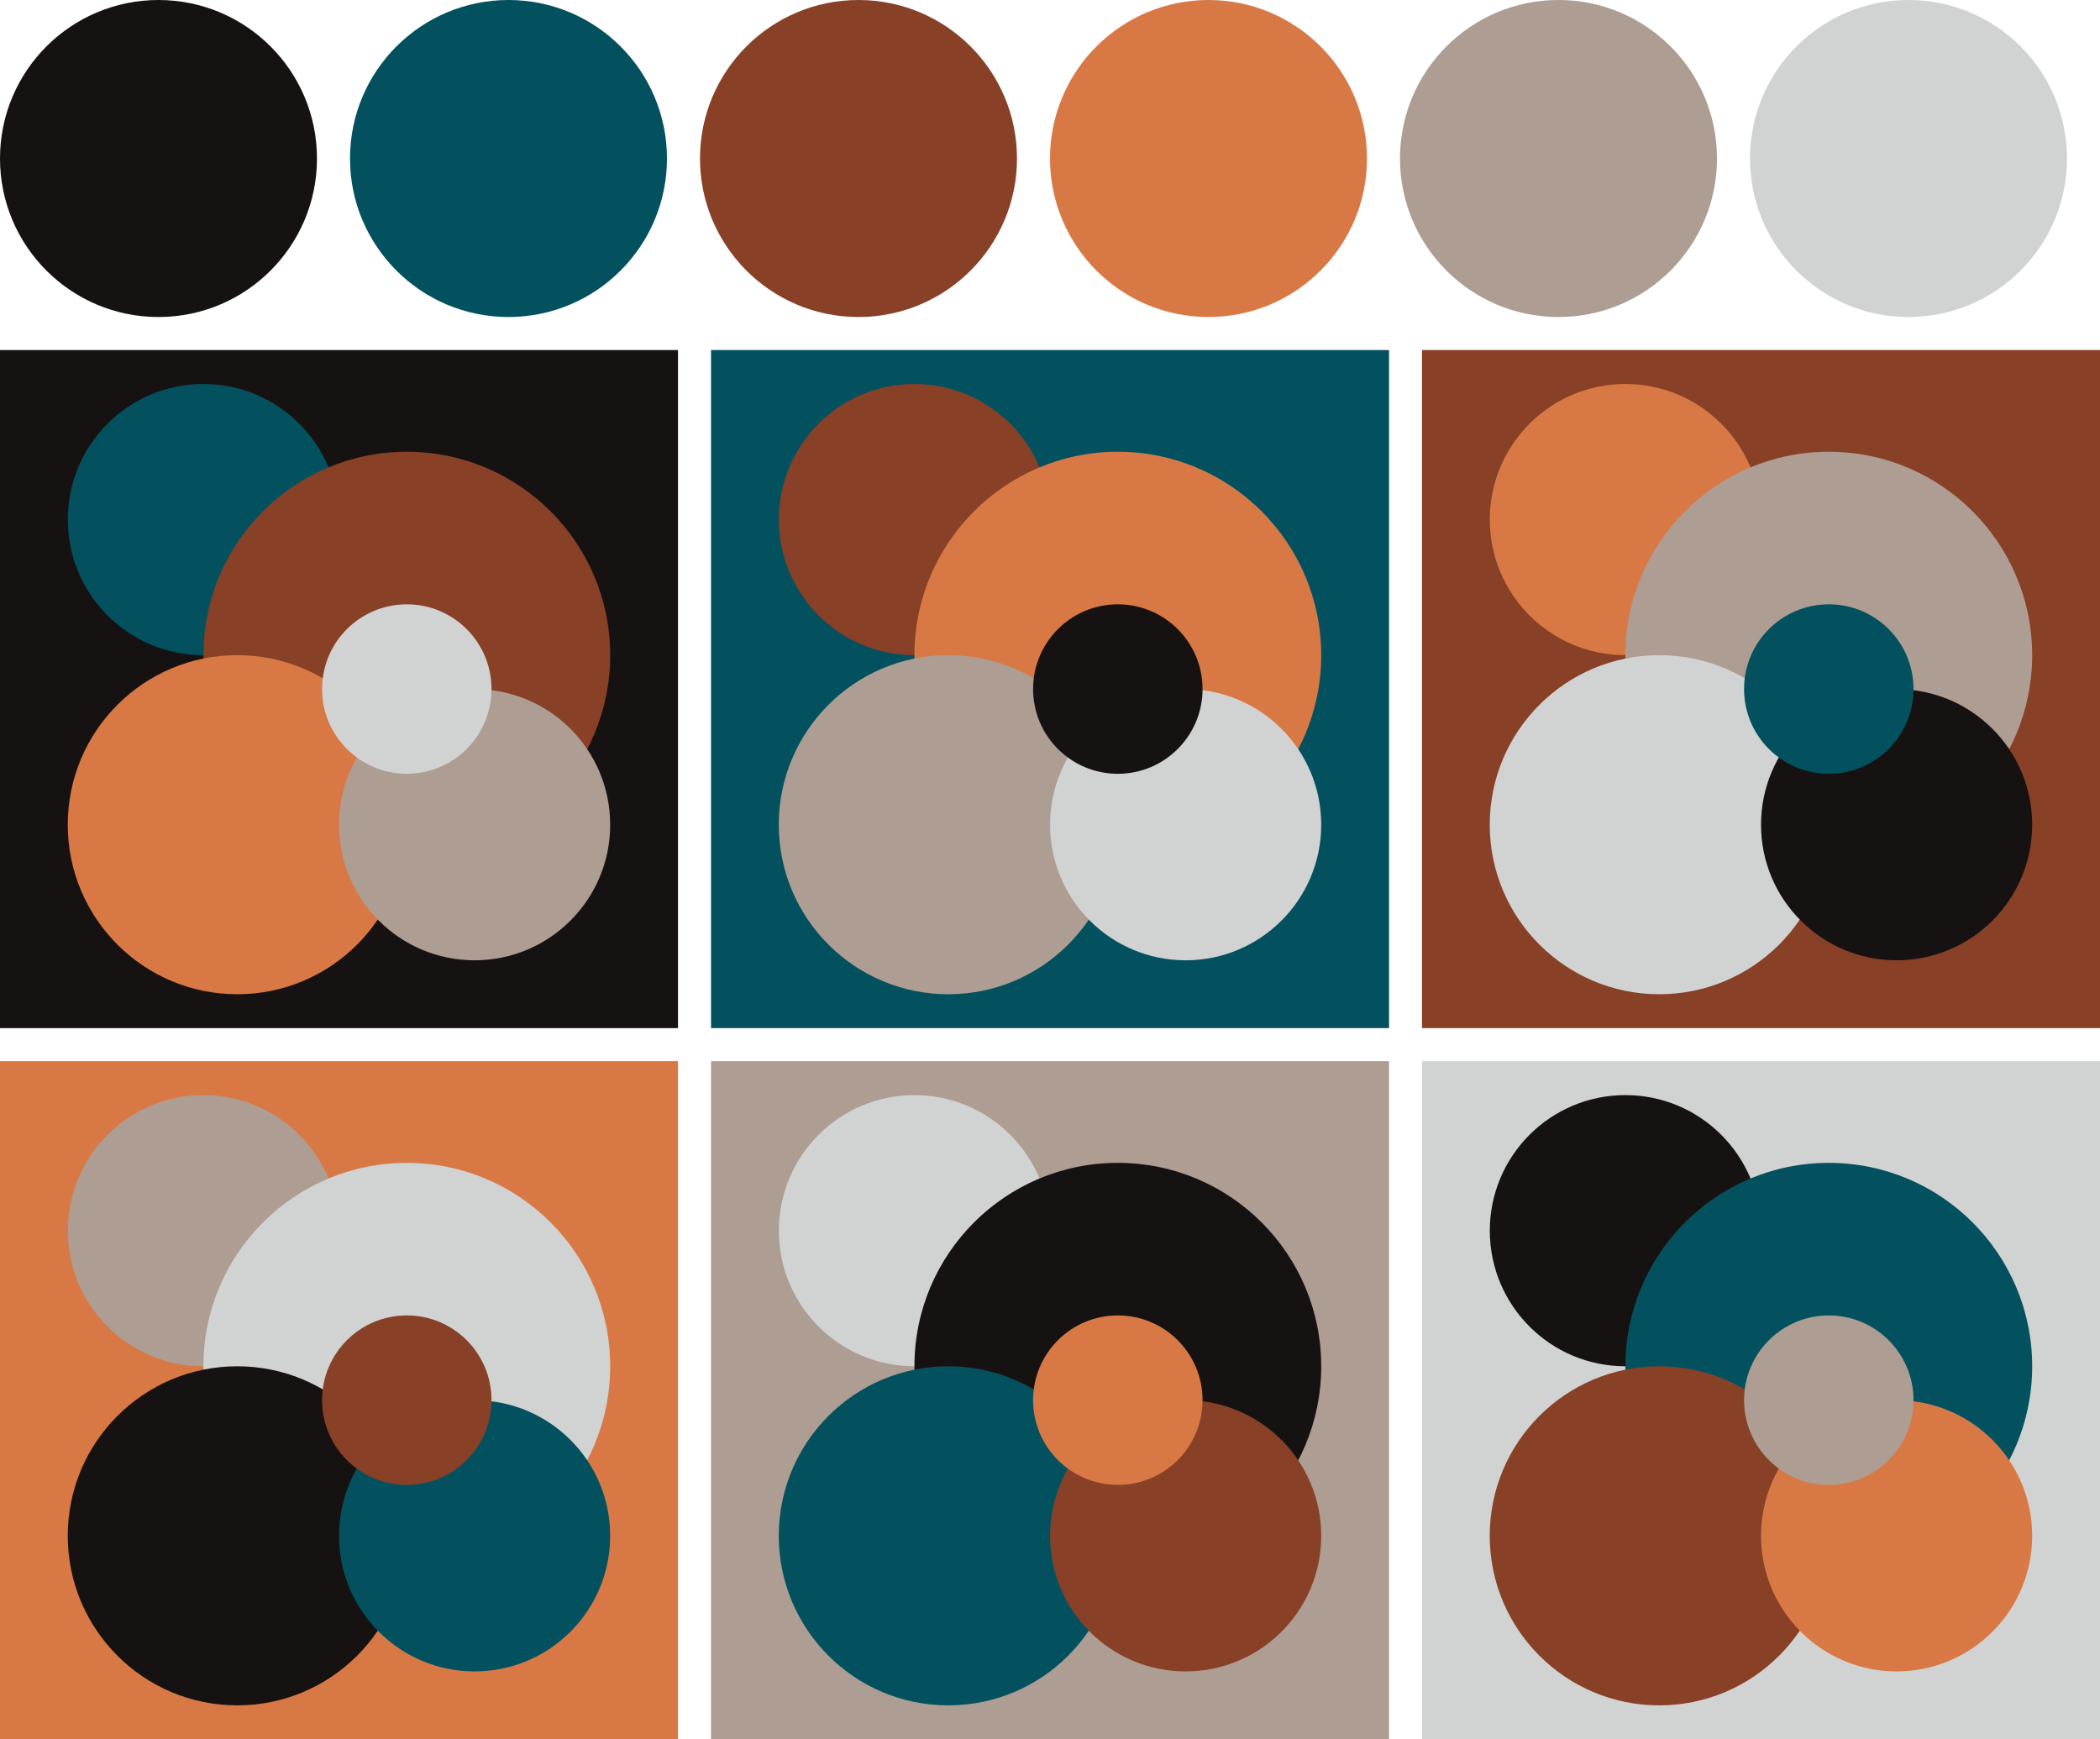
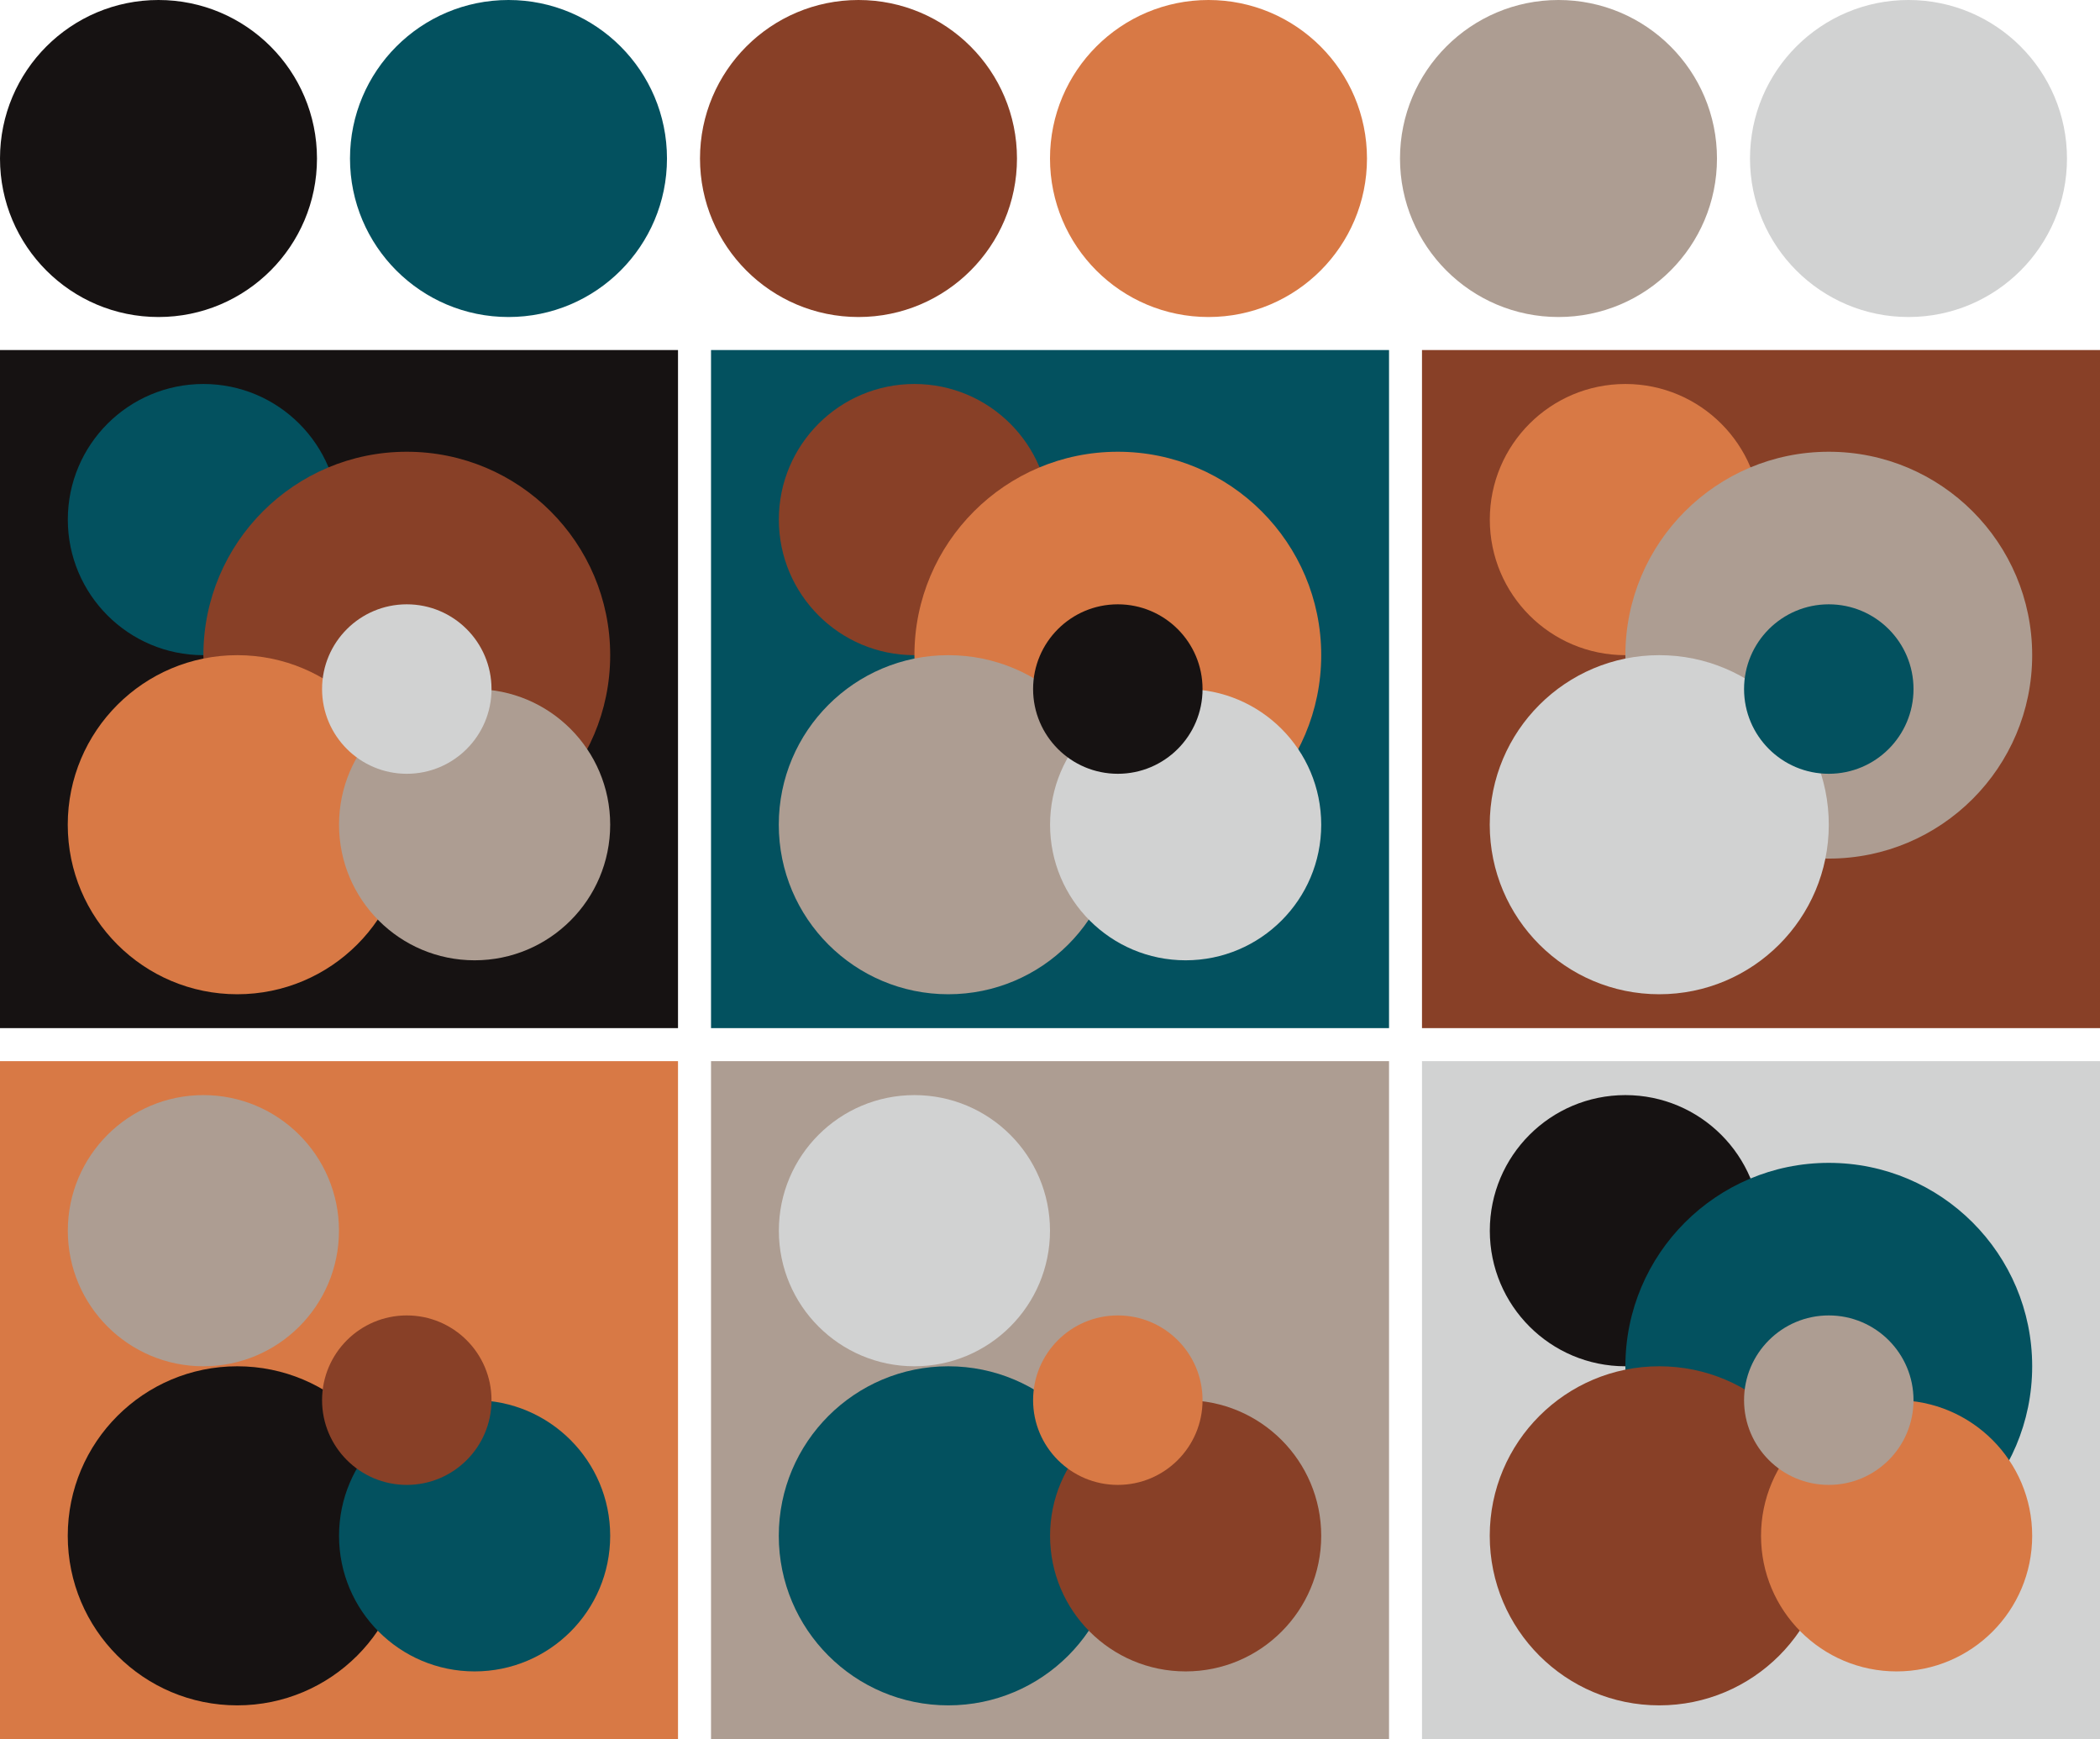
<svg xmlns="http://www.w3.org/2000/svg" version="1.1" width="318" height="263.33">
  <g transform="translate(24 24)">
    <circle fill="#161212" cx="0" cy="0" r="24" />
    <circle fill="#03515f" cx="53" cy="0" r="24" />
    <circle fill="#884027" cx="106" cy="0" r="24" />
    <circle fill="#d87945" cx="159" cy="0" r="24" />
    <circle fill="#ad9d92" cx="212" cy="0" r="24" />
    <circle fill="#d1d2d2" cx="265" cy="0" r="24" />
  </g>
  <g transform="translate(0 53)">
    <rect fill="#161212" x="0" y="0" width="102.67" height="102.67" />
    <circle fill="#03515f" cx="30.80" cy="25.67" r="20.53" />
    <circle fill="#884027" cx="61.60" cy="46.20" r="30.80" />
    <circle fill="#d87945" cx="35.93" cy="71.87" r="25.67" />
    <circle fill="#ad9d92" cx="71.87" cy="71.87" r="20.53" />
    <circle fill="#d1d2d2" cx="61.60" cy="51.33" r="12.83" />
  </g>
  <g transform="translate(107.67 53)">
    <rect fill="#03515f" x="0" y="0" width="102.67" height="102.67" />
    <circle fill="#884027" cx="30.80" cy="25.67" r="20.53" />
    <circle fill="#d87945" cx="61.60" cy="46.20" r="30.80" />
    <circle fill="#ad9d92" cx="35.93" cy="71.87" r="25.67" />
    <circle fill="#d1d2d2" cx="71.87" cy="71.87" r="20.53" />
    <circle fill="#161212" cx="61.60" cy="51.33" r="12.83" />
  </g>
  <g transform="translate(215.33 53)">
    <rect fill="#884027" x="0" y="0" width="102.67" height="102.67" />
    <circle fill="#d87945" cx="30.80" cy="25.67" r="20.53" />
    <circle fill="#ad9d92" cx="61.60" cy="46.20" r="30.80" />
    <circle fill="#d1d2d2" cx="35.93" cy="71.87" r="25.67" />
-     <circle fill="#161212" cx="71.87" cy="71.87" r="20.53" />
    <circle fill="#03515f" cx="61.60" cy="51.33" r="12.83" />
  </g>
  <g transform="translate(0 160.67)">
    <rect fill="#d87945" x="0" y="0" width="102.67" height="102.67" />
    <circle fill="#ad9d92" cx="30.80" cy="25.67" r="20.53" />
-     <circle fill="#d1d2d2" cx="61.60" cy="46.20" r="30.80" />
    <circle fill="#161212" cx="35.93" cy="71.87" r="25.67" />
    <circle fill="#03515f" cx="71.87" cy="71.87" r="20.53" />
    <circle fill="#884027" cx="61.60" cy="51.33" r="12.83" />
  </g>
  <g transform="translate(107.67 160.67)">
    <rect fill="#ad9d92" x="0" y="0" width="102.67" height="102.67" />
    <circle fill="#d1d2d2" cx="30.80" cy="25.67" r="20.53" />
-     <circle fill="#161212" cx="61.60" cy="46.20" r="30.80" />
    <circle fill="#03515f" cx="35.93" cy="71.87" r="25.67" />
    <circle fill="#884027" cx="71.87" cy="71.87" r="20.53" />
    <circle fill="#d87945" cx="61.60" cy="51.33" r="12.83" />
  </g>
  <g transform="translate(215.33 160.67)">
    <rect fill="#d1d2d2" x="0" y="0" width="102.67" height="102.67" />
    <circle fill="#161212" cx="30.80" cy="25.67" r="20.53" />
    <circle fill="#03515f" cx="61.60" cy="46.20" r="30.80" />
    <circle fill="#884027" cx="35.93" cy="71.87" r="25.67" />
    <circle fill="#d87945" cx="71.87" cy="71.87" r="20.53" />
    <circle fill="#ad9d92" cx="61.60" cy="51.33" r="12.83" />
  </g>
</svg>